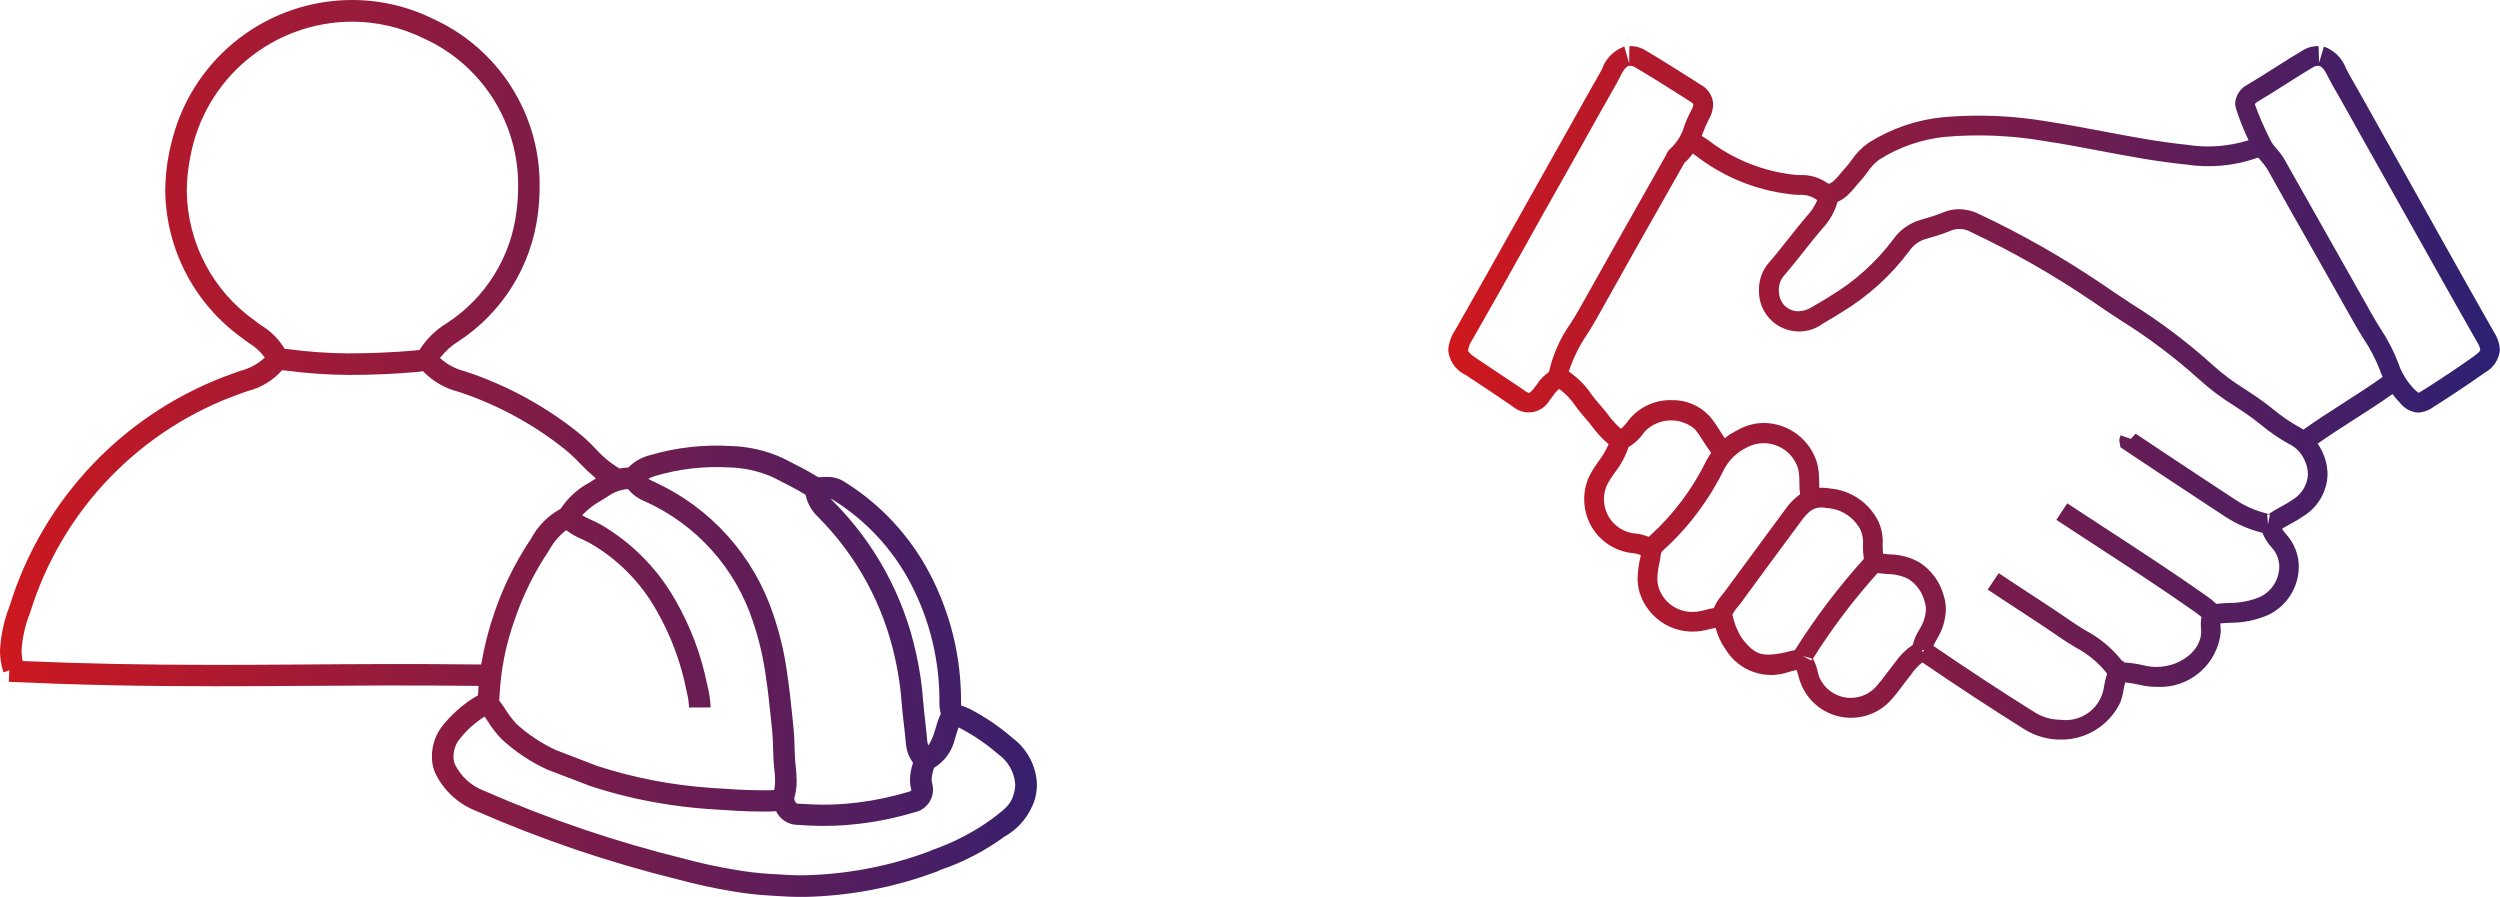
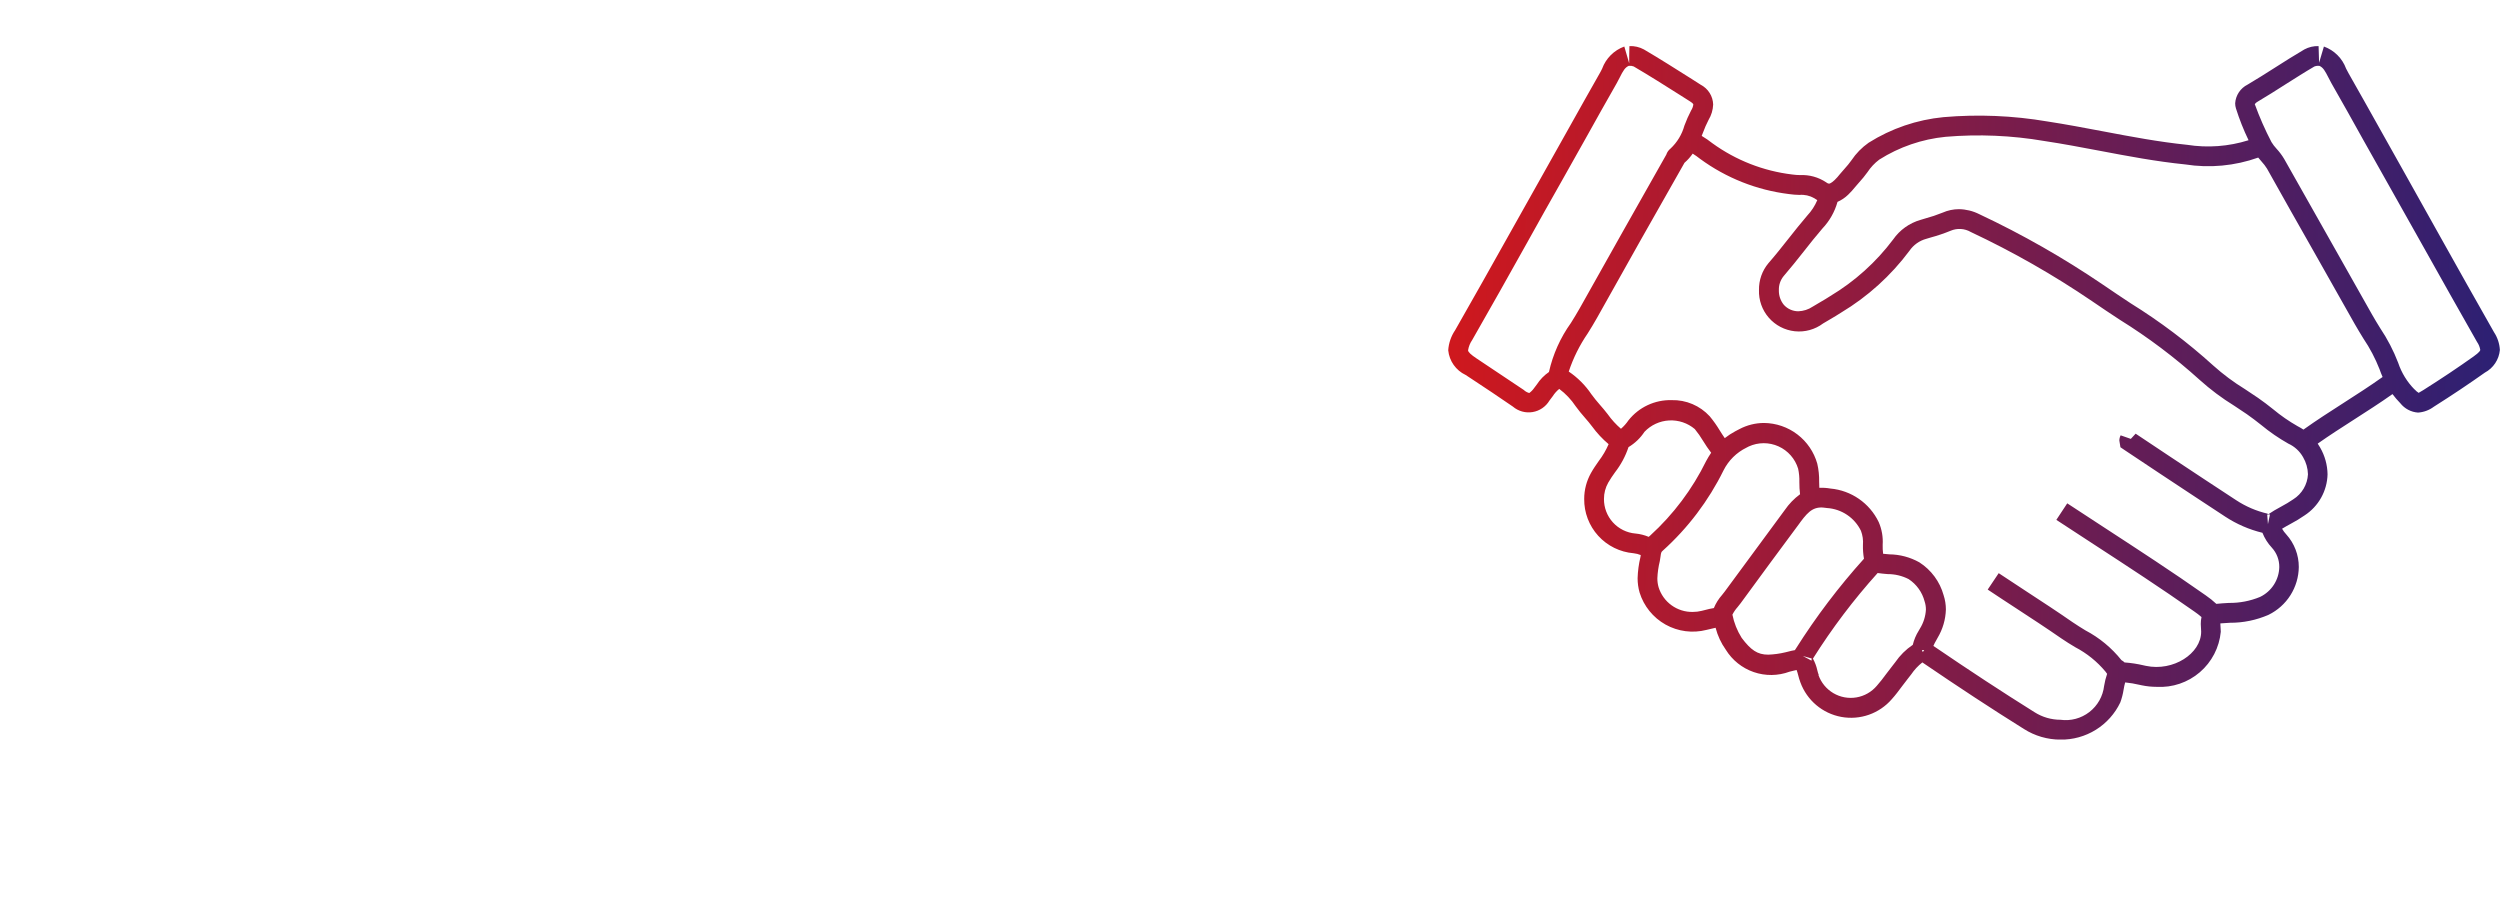
<svg xmlns="http://www.w3.org/2000/svg" xmlns:xlink="http://www.w3.org/1999/xlink" width="125.21" height="44.92" viewBox="0 0 125.21 44.92">
  <defs>
    <linearGradient id="linear-gradient" y1="0.848" x2="1.091" y2="0.824" gradientUnits="objectBoundingBox">
      <stop offset="0" stop-color="#ce181e" />
      <stop offset="1" stop-color="#2a2075" />
    </linearGradient>
    <linearGradient id="linear-gradient-2" y1="0.847" x2="1" y2="0.869" xlink:href="#linear-gradient" />
    <clipPath id="clip-path">
-       <path id="Path_4760" data-name="Path 4760" d="M39.137,43.8l-.524-.028a15.853,15.853,0,0,1-1.845-.219,24.831,24.831,0,0,1-2.487-.541,61.651,61.651,0,0,1-10.022-3.4,2.7,2.7,0,0,1-1.478-1.336.951.951,0,0,1-.067-.379,1.4,1.4,0,0,1,.228-.779,4.917,4.917,0,0,1,1.328-1.23c.058.082.114.166.169.25a5.138,5.138,0,0,0,.705.9,8.809,8.809,0,0,0,2.252,1.5l2.156.826a23.765,23.765,0,0,0,3.43.852c.833.144,1.66.245,2.453.3l.284.019c.785.054,1.6.11,2.407.11h.245c.161,0,.325,0,.5-.017a1.2,1.2,0,0,0,1,.683c.189,0,.378.019.566.033a14.786,14.786,0,0,0,2.614-.088,16.219,16.219,0,0,0,2.73-.567,1.169,1.169,0,0,0,.95-1.12,1.357,1.357,0,0,0-.046-.347.666.666,0,0,1-.025-.187,2.114,2.114,0,0,1,.116-.563l.006-.018A2.275,2.275,0,0,0,47.827,37c.036-.105.067-.211.1-.317.025-.089.051-.174.077-.252.036.015.072.034.109.054A10,10,0,0,1,50,37.777a2.026,2.026,0,0,1,.847,1.5,1.737,1.737,0,0,1-.063.45c-.141.527-.352.728-1.118,1.3a11.605,11.605,0,0,1-3.008,1.556c-.05.025-.1.05-.153.07a19.1,19.1,0,0,1-6.283,1.185l-.212,0c-.292,0-.586-.019-.878-.037m7.311-6.656c-.027-.329-.065-.659-.1-.988s-.078-.671-.105-1.006a16.416,16.416,0,0,0-.36-2.449,15.4,15.4,0,0,0-4.172-7.615,1.12,1.12,0,0,1-.1-.112.3.3,0,0,1,.083.039,10.89,10.89,0,0,1,3.934,4.233,12.628,12.628,0,0,1,1.427,5.884,2.227,2.227,0,0,0,.069.619,3.431,3.431,0,0,0-.23.628c-.026.089-.051.176-.09.288a2.279,2.279,0,0,1-.31.672.835.835,0,0,1-.041-.194M35.591,35.431a5.408,5.408,0,0,0-.168-1.123A13.935,13.935,0,0,0,33.8,30.013a10.139,10.139,0,0,0-3.748-3.761c-.141-.079-.29-.147-.438-.215a3.994,3.994,0,0,1-.457-.232,3.871,3.871,0,0,1,.94-.728l.322-.2a2.055,2.055,0,0,1,.978-.379l.058,0a2.118,2.118,0,0,0,.878.627,9.993,9.993,0,0,1,5.374,5.995,14.6,14.6,0,0,1,.657,2.812c.11.722.183,1.446.258,2.172l.053.512c.028.282.036.565.044.846.009.343.019.686.059,1.027a5.2,5.2,0,0,1,.043.61,2.172,2.172,0,0,1-.045.469c-.137.011-.29.012-.469.013h-.181c-.774,0-1.566-.056-2.333-.108l-.283-.02a23.695,23.695,0,0,1-5.6-1.091l-2.077-.8a7.723,7.723,0,0,1-1.945-1.288,4.423,4.423,0,0,1-.559-.724c-.107-.159-.212-.317-.328-.47a.968.968,0,0,0,.012-.134A13.3,13.3,0,0,1,25.79,31a14.656,14.656,0,0,1,1.642-3.333l.079-.122a3.2,3.2,0,0,1,.845-.992,3.681,3.681,0,0,0,.81.462c.122.057.246.112.361.176a8.928,8.928,0,0,1,3.345,3.369,13.093,13.093,0,0,1,1.518,4.075,3.93,3.93,0,0,1,.121.8ZM31.4,24.412h0Zm8.376,15.581a3.021,3.021,0,0,0,.124-.9,6.647,6.647,0,0,0-.05-.736c-.039-.31-.045-.62-.054-.93s-.018-.619-.05-.929l-.052-.51c-.077-.742-.151-1.485-.264-2.221a15.479,15.479,0,0,0-.708-3.014,11.172,11.172,0,0,0-5.939-6.612,2.824,2.824,0,0,1-.314-.162,1.642,1.642,0,0,1,.37-.148,10.825,10.825,0,0,1,3.677-.42,5.717,5.717,0,0,1,2.168.479l.185.093c.518.262,1.012.508,1.479.8a2.065,2.065,0,0,0,.6,1.085,14.332,14.332,0,0,1,3.878,7.09,15.286,15.286,0,0,1,.337,2.292c.027.347.067.694.108,1.041.037.318.073.637.1.953a1.9,1.9,0,0,0,.357.96,2.9,2.9,0,0,0-.154.846,2.192,2.192,0,0,0,.075.534.338.338,0,0,1-.169.08,15.216,15.216,0,0,1-2.547.533,13.377,13.377,0,0,1-2.42.084c-.2-.014-.4-.03-.569-.03h-.025a.361.361,0,0,1-.14-.25M1.135,33.1a2.421,2.421,0,0,1-.056-.521,6.261,6.261,0,0,1,.434-1.91A16.928,16.928,0,0,1,12.1,19.694l.3-.107a3.38,3.38,0,0,0,1.726-1.045,1.4,1.4,0,0,1,.144.012,25.424,25.424,0,0,0,3.222.224c1.163,0,2.29-.051,3.346-.144l.146-.015.2-.028a3.726,3.726,0,0,0,1.787,1.032,17.252,17.252,0,0,1,5.275,2.843,8.016,8.016,0,0,1,.8.743,10.1,10.1,0,0,0,.8.752l-.019.012-.3.193a3.958,3.958,0,0,0-1.452,1.32,3.61,3.61,0,0,0-1.466,1.473l-.077.118a15.748,15.748,0,0,0-1.761,3.578,16.085,16.085,0,0,0-.671,2.626c-3.368-.04-6.239-.021-8.989,0-1.456.009-2.877.019-4.321.019-3.571,0-6.5-.058-9.653-.192M14.392,17.483l-.14-.015a3.362,3.362,0,0,0-1.146-1.157c-.12-.084-.238-.168-.352-.258a8.073,8.073,0,0,1-3.4-6.467,8.981,8.981,0,0,1,.191-1.8,8.249,8.249,0,0,1,8.087-6.7,8.1,8.1,0,0,1,3.574.83A8.054,8.054,0,0,1,25.95,9.34a9.778,9.778,0,0,1-.083,1.258,7.78,7.78,0,0,1-3.477,5.579,4.2,4.2,0,0,0-1.382,1.353c-.071,0-.155.014-.271.028-1.026.09-2.123.138-3.323.141a24.188,24.188,0,0,1-3.022-.217M17.633,0A9.3,9.3,0,0,0,8.669,6.834q-.1.357-.18.73c0,.012-.006.025-.008.037a10.061,10.061,0,0,0-.206,1.985A9.22,9.22,0,0,0,12.084,16.9c.128.1.262.2.4.291a2.725,2.725,0,0,1,.78.717,2.777,2.777,0,0,1-1.225.665l-.314.112A17.984,17.984,0,0,0,.473,30.375,7.033,7.033,0,0,0,0,32.581a3.4,3.4,0,0,0,.175,1.092l.291-.1-.025.576c3.42.154,6.516.221,10.346.221,1.446,0,2.87-.009,4.328-.018,2.713-.017,5.54-.037,8.853,0-.013.159-.02.317-.027.476l-.012,0a6.115,6.115,0,0,0-1.863,1.653,2.488,2.488,0,0,0-.434,1.413,2.005,2.005,0,0,0,.161.815A3.8,3.8,0,0,0,23.808,40.6,62.608,62.608,0,0,0,34,44.058a26.358,26.358,0,0,0,2.592.565,16.39,16.39,0,0,0,1.974.231l.5.03c.315.019.631.038.946.038l.25,0A20.128,20.128,0,0,0,46.9,43.66a.826.826,0,0,0,.174-.082h0a12,12,0,0,0,3.243-1.683,3.24,3.24,0,0,0,1.518-1.883,2.8,2.8,0,0,0,.1-.73,3.049,3.049,0,0,0-1.213-2.314,11.109,11.109,0,0,0-2.091-1.431,2.489,2.489,0,0,0-.492-.2c0-.062,0-.13-.006-.2a13.705,13.705,0,0,0-1.553-6.382,11.943,11.943,0,0,0-4.32-4.646,1.573,1.573,0,0,0-.85-.224c-.125,0-.251.011-.431.014-.528-.329-1.082-.607-1.618-.876l-.186-.093a6.646,6.646,0,0,0-2.579-.592,11.852,11.852,0,0,0-4.037.457,2.277,2.277,0,0,0-1.09.62c-.054,0-.11.006-.165.012a2.437,2.437,0,0,0-.279.038,5.225,5.225,0,0,1-1.211-1.006,8.633,8.633,0,0,0-.911-.84A18.262,18.262,0,0,0,23.3,18.6a2.839,2.839,0,0,1-1.265-.672A3.619,3.619,0,0,1,23,17.069a8.932,8.932,0,0,0,3.936-6.328,10.906,10.906,0,0,0,.091-1.4A9.1,9.1,0,0,0,21.682.94,9.171,9.171,0,0,0,17.633,0Z" transform="translate(0 0)" fill="url(#linear-gradient)" />
-     </clipPath>
+       </clipPath>
    <clipPath id="clip-path-2">
      <path id="Path_4761" data-name="Path 4761" d="M17.759,30.545l.444.126v.008a.947.947,0,0,1-.008.1Zm.4-.027,0,.005,0-.005m5.567-.268h.111l-.068.1ZM18.557,31.5a2,2,0,0,1-.073-.245,2.148,2.148,0,0,0-.218-.578,31.32,31.32,0,0,1,3.241-4.287c.166.025.335.04.5.054a2.287,2.287,0,0,1,1.052.251,1.907,1.907,0,0,1,.8,1.116,1.3,1.3,0,0,1,.066.407,2.012,2.012,0,0,1-.3.956l-.058.1a2.4,2.4,0,0,0-.3.713,3.279,3.279,0,0,0-.879.872l-.15.193c-.108.133-.21.271-.314.409-.148.2-.294.395-.459.578a1.713,1.713,0,0,1-2.923-.542m22.477-8.018a.289.289,0,0,1,.136-.021l-.1.485ZM14.693,29.631a3.416,3.416,0,0,1-.46-1.155,1.7,1.7,0,0,1,.255-.374c.056-.071.111-.139.158-.2.971-1.334,1.954-2.66,2.936-3.985l.067-.093c.427-.574.7-.8,1.322-.689a2.035,2.035,0,0,1,1.7,1.141,1.619,1.619,0,0,1,.1.707,3.524,3.524,0,0,0,.051.692,33.235,33.235,0,0,0-3.409,4.5.882.882,0,0,0-.052.078,3.032,3.032,0,0,0-.322.071l-.151.037a4.316,4.316,0,0,1-.862.118c-.539,0-.868-.228-1.331-.843M10.535,27.1a1.608,1.608,0,0,1-.061-.445,4.314,4.314,0,0,1,.123-.862c.014-.075.025-.15.035-.222.026-.2.035-.234.114-.3a13.359,13.359,0,0,0,3.041-4.019,2.52,2.52,0,0,1,1.149-1.14l.118-.061a1.8,1.8,0,0,1,2.471,1.115,2.789,2.789,0,0,1,.061.669,4.734,4.734,0,0,0,.035.61,3.259,3.259,0,0,0-.765.791l-.068.092q-1.476,1.992-2.939,3.99l-.132.168a2.341,2.341,0,0,0-.413.659,4.311,4.311,0,0,0-.452.1l-.155.039a1.865,1.865,0,0,1-.453.055A1.756,1.756,0,0,1,10.535,27.1M9.372,24.412A1.723,1.723,0,0,1,7.8,22.68a1.646,1.646,0,0,1,.214-.817c.1-.179.221-.348.34-.517a4.219,4.219,0,0,0,.675-1.262,2.472,2.472,0,0,0,.8-.766,1.839,1.839,0,0,1,2.52-.138,4.923,4.923,0,0,1,.42.6,6.592,6.592,0,0,0,.4.586,4.839,4.839,0,0,0-.251.415,12.469,12.469,0,0,1-2.8,3.73c-.027.022-.053.046-.077.068a2.287,2.287,0,0,0-.66-.167M7.991,18.44c-.132-.167-.265-.334-.408-.491s-.278-.335-.411-.51A4.222,4.222,0,0,0,6.036,16.3a7.61,7.61,0,0,1,.95-1.911c.159-.257.319-.513.465-.776q2.164-3.876,4.362-7.733c.005-.012.013-.023.017-.033a2.458,2.458,0,0,0,.414-.462,3.922,3.922,0,0,1,.372.263,9.476,9.476,0,0,0,4.445,1.762,4.179,4.179,0,0,0,.524.043,1.273,1.273,0,0,1,.744.163,1.67,1.67,0,0,0,.155.1,2.6,2.6,0,0,1-.5.769c-.327.381-.637.773-.948,1.166-.325.412-.651.824-1,1.223a2.031,2.031,0,0,0-.472,1.339,2.007,2.007,0,0,0,3.212,1.677l.351-.207c.187-.11.373-.22.554-.338A11.9,11.9,0,0,0,23.1,10.251a1.5,1.5,0,0,1,.847-.6l.218-.065a8.363,8.363,0,0,0,.994-.337,1.13,1.13,0,0,1,1.016.063,44.45,44.45,0,0,1,6.061,3.456c.46.319.929.628,1.4.938a28.085,28.085,0,0,1,4,3.012,11.908,11.908,0,0,0,1.725,1.291c.215.14.427.28.637.425.245.169.479.353.714.537a9.279,9.279,0,0,0,1.364.939,1.609,1.609,0,0,1,.738.677,1.781,1.781,0,0,1,.245.858,1.577,1.577,0,0,1-.738,1.255,6.086,6.086,0,0,1-.6.361,7.108,7.108,0,0,0-.681.408l0-.051a4.853,4.853,0,0,1-1.582-.679l-1.523-1c-1.167-.771-2.335-1.543-3.506-2.328l-.242.261-.509-.178a.574.574,0,0,0-.066.263l.055.334.218.148c1.165.781,2.336,1.552,3.505,2.325l1.521,1a5.944,5.944,0,0,0,1.868.811,2.355,2.355,0,0,0,.473.747,1.416,1.416,0,0,1,.371.966,1.7,1.7,0,0,1-.964,1.5,3.959,3.959,0,0,1-1.561.3c-.217.012-.433.025-.628.047a4.421,4.421,0,0,0-.53-.425c-1.665-1.174-3.4-2.3-5.071-3.39-.623-.406-1.245-.81-1.866-1.22l-.546.828q.936.613,1.872,1.223c1.666,1.085,3.389,2.207,5.038,3.367a3.709,3.709,0,0,1,.36.278,1.562,1.562,0,0,0-.036.349,2.284,2.284,0,0,0,.012.24,1.277,1.277,0,0,1,.007.143c0,1.1-1.4,2-2.76,1.713l-.111-.024a6.025,6.025,0,0,0-.966-.148.642.642,0,0,0-.154-.114,5.713,5.713,0,0,0-1.805-1.492c-.219-.135-.438-.268-.648-.413-.749-.52-1.511-1.019-2.275-1.517-.475-.31-.949-.621-1.421-.936l-.551.822c.475.319.955.63,1.432.943.755.493,1.51.986,2.251,1.5.225.155.46.3.7.443a4.945,4.945,0,0,1,1.518,1.225A.665.665,0,0,0,33,31.44a3.69,3.69,0,0,0-.151.606A1.937,1.937,0,0,1,30.66,33.74a2.43,2.43,0,0,1-1.3-.382c-1.587-.992-3.246-2.079-5.062-3.317a2.311,2.311,0,0,1,.146-.285l.063-.115a2.932,2.932,0,0,0,.418-1.428,2.315,2.315,0,0,0-.113-.709,2.866,2.866,0,0,0-1.216-1.649,3.138,3.138,0,0,0-1.5-.4c-.105-.009-.213-.017-.315-.029a2.9,2.9,0,0,1-.022-.449,2.457,2.457,0,0,0-.2-1.141,2.98,2.98,0,0,0-2.419-1.677,2.5,2.5,0,0,0-.554-.036c-.005-.1-.008-.2-.009-.3a3.687,3.687,0,0,0-.094-.911,2.8,2.8,0,0,0-2.668-2.037,2.64,2.64,0,0,0-1.228.306l-.207.108a3.6,3.6,0,0,0-.53.345c-.087-.123-.166-.25-.246-.376a5.793,5.793,0,0,0-.507-.717,2.5,2.5,0,0,0-1.91-.81,2.67,2.67,0,0,0-2.16,1.012,2.121,2.121,0,0,1-.376.423,4.1,4.1,0,0,1-.656-.719m8.825-5.475a1.117,1.117,0,0,1-.26-.753,1.052,1.052,0,0,1,.232-.691c.353-.408.689-.832,1.024-1.255.3-.384.606-.767.925-1.138a3.174,3.174,0,0,0,.756-1.334,1.811,1.811,0,0,0,.534-.359,4.142,4.142,0,0,0,.356-.392c.062-.076.124-.151.19-.22a5.555,5.555,0,0,0,.417-.511,2.52,2.52,0,0,1,.594-.634A7.611,7.611,0,0,1,24.91,4.543a19.494,19.494,0,0,1,4.944.21c.932.14,1.856.316,2.783.491,1.388.264,2.822.535,4.266.681a7.446,7.446,0,0,0,3.665-.342c.055.069.113.136.169.2a2.324,2.324,0,0,1,.271.354q1.165,2.083,2.345,4.156,1.027,1.811,2.046,3.622c.139.246.289.488.437.731a7.894,7.894,0,0,1,.807,1.535c.047.136.1.266.154.391-.639.456-1.313.886-1.964,1.305-.675.433-1.348.865-2,1.33-.091-.061-.19-.117-.3-.175a8.4,8.4,0,0,1-1.216-.843c-.251-.2-.5-.393-.762-.573-.215-.148-.435-.293-.656-.438A10.914,10.914,0,0,1,38.318,16a28.756,28.756,0,0,0-4.141-3.121c-.462-.306-.925-.613-1.382-.928A45.33,45.33,0,0,0,26.6,8.419a2.329,2.329,0,0,0-1.024-.252,2.038,2.038,0,0,0-.816.174,7.487,7.487,0,0,1-.877.294l-.226.068a2.512,2.512,0,0,0-1.376.985,11.018,11.018,0,0,1-3.142,2.828c-.166.11-.338.21-.51.31l-.374.222a1.372,1.372,0,0,1-.724.233.976.976,0,0,1-.718-.318M48.4,17.2a3.463,3.463,0,0,1-.823-1.339,8.721,8.721,0,0,0-.9-1.734c-.141-.229-.284-.459-.414-.692q-1.02-1.818-2.048-3.628Q43.039,7.735,41.87,5.656a3.06,3.06,0,0,0-.386-.517,2.055,2.055,0,0,1-.253-.332,15.667,15.667,0,0,1-.836-1.9.412.412,0,0,1,.143-.124c.471-.277.931-.571,1.39-.864.479-.3.959-.611,1.448-.895A.5.5,0,0,1,43.621.99V.985c.2.079.3.27.462.587.048.1.1.193.149.284q.8,1.4,1.577,2.805.561,1,1.125,2,.947,1.676,1.887,3.356c.9,1.6,1.794,3.206,2.706,4.8a.957.957,0,0,1,.162.4c0,.022-.024.108-.336.328-.772.55-1.595,1.1-2.517,1.683-.167.108-.235.131-.235.138h0a.889.889,0,0,1-.2-.172m-44.6.039C3.1,16.76,2.4,16.3,1.7,15.83l-.279-.186c-.283-.187-.427-.323-.427-.409A1.243,1.243,0,0,1,1.2,14.72c.918-1.6,1.818-3.207,2.718-4.816q.9-1.622,1.818-3.239c.387-.683.77-1.368,1.154-2.054.513-.921,1.027-1.841,1.55-2.755.052-.092.1-.189.15-.285.162-.324.268-.517.475-.591V.99a.459.459,0,0,1,.225.03c.8.469,1.588.968,2.373,1.465l.456.29c.026.016.156.1.156.15a.691.691,0,0,1-.111.3,6.575,6.575,0,0,0-.335.757,2.47,2.47,0,0,1-.7,1.154.629.629,0,0,0-.207.3Q8.747,9.274,6.588,13.127c-.139.248-.291.494-.443.739a6.747,6.747,0,0,0-1.1,2.456,2.235,2.235,0,0,0-.609.627c-.043.062-.088.123-.137.181a.971.971,0,0,1-.241.245.655.655,0,0,1-.257-.137M9.075,0,9.064.495l0,.371L8.819.021a1.855,1.855,0,0,0-1.11,1.108c-.04.08-.079.162-.125.238-.523.918-1.038,1.84-1.555,2.762q-.573,1.027-1.15,2.05Q3.963,7.8,3.059,9.421c-.9,1.607-1.8,3.211-2.712,4.806A2.019,2.019,0,0,0,0,15.235,1.53,1.53,0,0,0,.871,16.47l.28.184c.7.463,1.4.924,2.086,1.4a1.215,1.215,0,0,0,1.832-.3c.059-.072.112-.146.167-.222a1.522,1.522,0,0,1,.324-.363,3.5,3.5,0,0,1,.824.871c.151.2.3.395.466.577.126.139.243.287.359.437a5.034,5.034,0,0,0,.824.883,3.991,3.991,0,0,1-.494.844c-.136.194-.272.389-.389.6A2.649,2.649,0,0,0,6.81,22.68,2.7,2.7,0,0,0,9.285,25.4a1.287,1.287,0,0,1,.358.091q-.007.052-.016.1a5.151,5.151,0,0,0-.142,1.06,2.575,2.575,0,0,0,.1.718,2.782,2.782,0,0,0,3.348,1.87L13.1,29.2c.1-.026.2-.05.291-.068a3.33,3.33,0,0,0,.511,1.1,2.665,2.665,0,0,0,3.192,1.1l.19-.047c.055-.014.11-.028.164-.038a2.234,2.234,0,0,1,.079.26,3.159,3.159,0,0,0,.111.36,2.7,2.7,0,0,0,4.578.841c.186-.206.351-.427.516-.65.1-.128.191-.255.292-.381l.164-.21a2.655,2.655,0,0,1,.558-.6c1.825,1.244,3.491,2.338,5.089,3.335a3.4,3.4,0,0,0,1.826.532,3.27,3.27,0,0,0,3-1.864,3.392,3.392,0,0,0,.165-.641,3.308,3.308,0,0,1,.078-.36,5.506,5.506,0,0,1,.724.122l.113.024a3.675,3.675,0,0,0,.74.076,3.051,3.051,0,0,0,3.212-2.758,2.125,2.125,0,0,0-.013-.245c0-.041-.008-.089-.008-.138,0-.012,0-.025,0-.037.157-.013.316-.023.474-.031a4.763,4.763,0,0,0,1.942-.4A2.7,2.7,0,0,0,42.6,26.088a2.424,2.424,0,0,0-.625-1.629,1.5,1.5,0,0,1-.213-.287c.138-.086.281-.164.425-.242a6.79,6.79,0,0,0,.7-.424,2.527,2.527,0,0,0,1.153-2.06,2.753,2.753,0,0,0-.37-1.337c-.039-.069-.079-.137-.123-.2.593-.417,1.2-.807,1.813-1.2.638-.411,1.3-.831,1.932-1.28a4.648,4.648,0,0,0,.393.458,1.241,1.241,0,0,0,.886.468,1.488,1.488,0,0,0,.79-.292c.932-.59,1.768-1.15,2.555-1.708a1.435,1.435,0,0,0,.755-1.136,1.793,1.793,0,0,0-.293-.888c-.909-1.595-1.805-3.195-2.7-4.795Q48.742,7.858,47.8,6.178q-.565-1-1.122-2c-.526-.939-1.05-1.878-1.583-2.812-.044-.076-.085-.157-.126-.238A1.853,1.853,0,0,0,43.858.021l-.242.814L43.591,0a1.4,1.4,0,0,0-.709.165c-.5.293-.995.605-1.485.919-.45.286-.9.573-1.361.844a1.127,1.127,0,0,0-.623.936.859.859,0,0,0,.039.257,11.966,11.966,0,0,0,.632,1.593A6.738,6.738,0,0,1,37,4.943c-1.4-.143-2.814-.41-4.182-.67-.937-.177-1.875-.355-2.818-.5a20.479,20.479,0,0,0-5.193-.215,8.588,8.588,0,0,0-3.752,1.282,3.325,3.325,0,0,0-.858.877,4.379,4.379,0,0,1-.343.422c-.081.087-.157.179-.235.271a2.851,2.851,0,0,1-.268.3c-.178.167-.261.18-.283.18a.282.282,0,0,1-.142-.069,2.16,2.16,0,0,0-1.3-.361,3,3,0,0,1-.4-.03,8.55,8.55,0,0,1-3.992-1.562,4.947,4.947,0,0,0-.539-.371c.021-.052.042-.105.061-.156a5.6,5.6,0,0,1,.282-.644,1.612,1.612,0,0,0,.231-.771,1.151,1.151,0,0,0-.616-.986L12.2,1.65c-.794-.5-1.589-1.008-2.4-1.483A1.389,1.389,0,0,0,9.075,0Z" fill="url(#linear-gradient-2)" />
    </clipPath>
  </defs>
  <g id="Group_6326" data-name="Group 6326" transform="translate(-127.025 -6387.578)">
    <g id="Group_5937" data-name="Group 5937" transform="translate(127.025 6387.578)">
      <g id="Group_3789" data-name="Group 3789" transform="translate(0 0)" clip-path="url(#clip-path)">
        <rect id="Rectangle_7036" data-name="Rectangle 7036" width="51.931" height="44.92" transform="translate(0 0)" fill="url(#linear-gradient)" />
      </g>
    </g>
    <g id="Group_5938" data-name="Group 5938" transform="translate(199.558 6389.887)">
      <g id="Group_3791" data-name="Group 3791" clip-path="url(#clip-path-2)">
        <rect id="Rectangle_7037" data-name="Rectangle 7037" width="52.678" height="34.729" transform="translate(0 0)" fill="url(#linear-gradient-2)" />
      </g>
    </g>
  </g>
</svg>